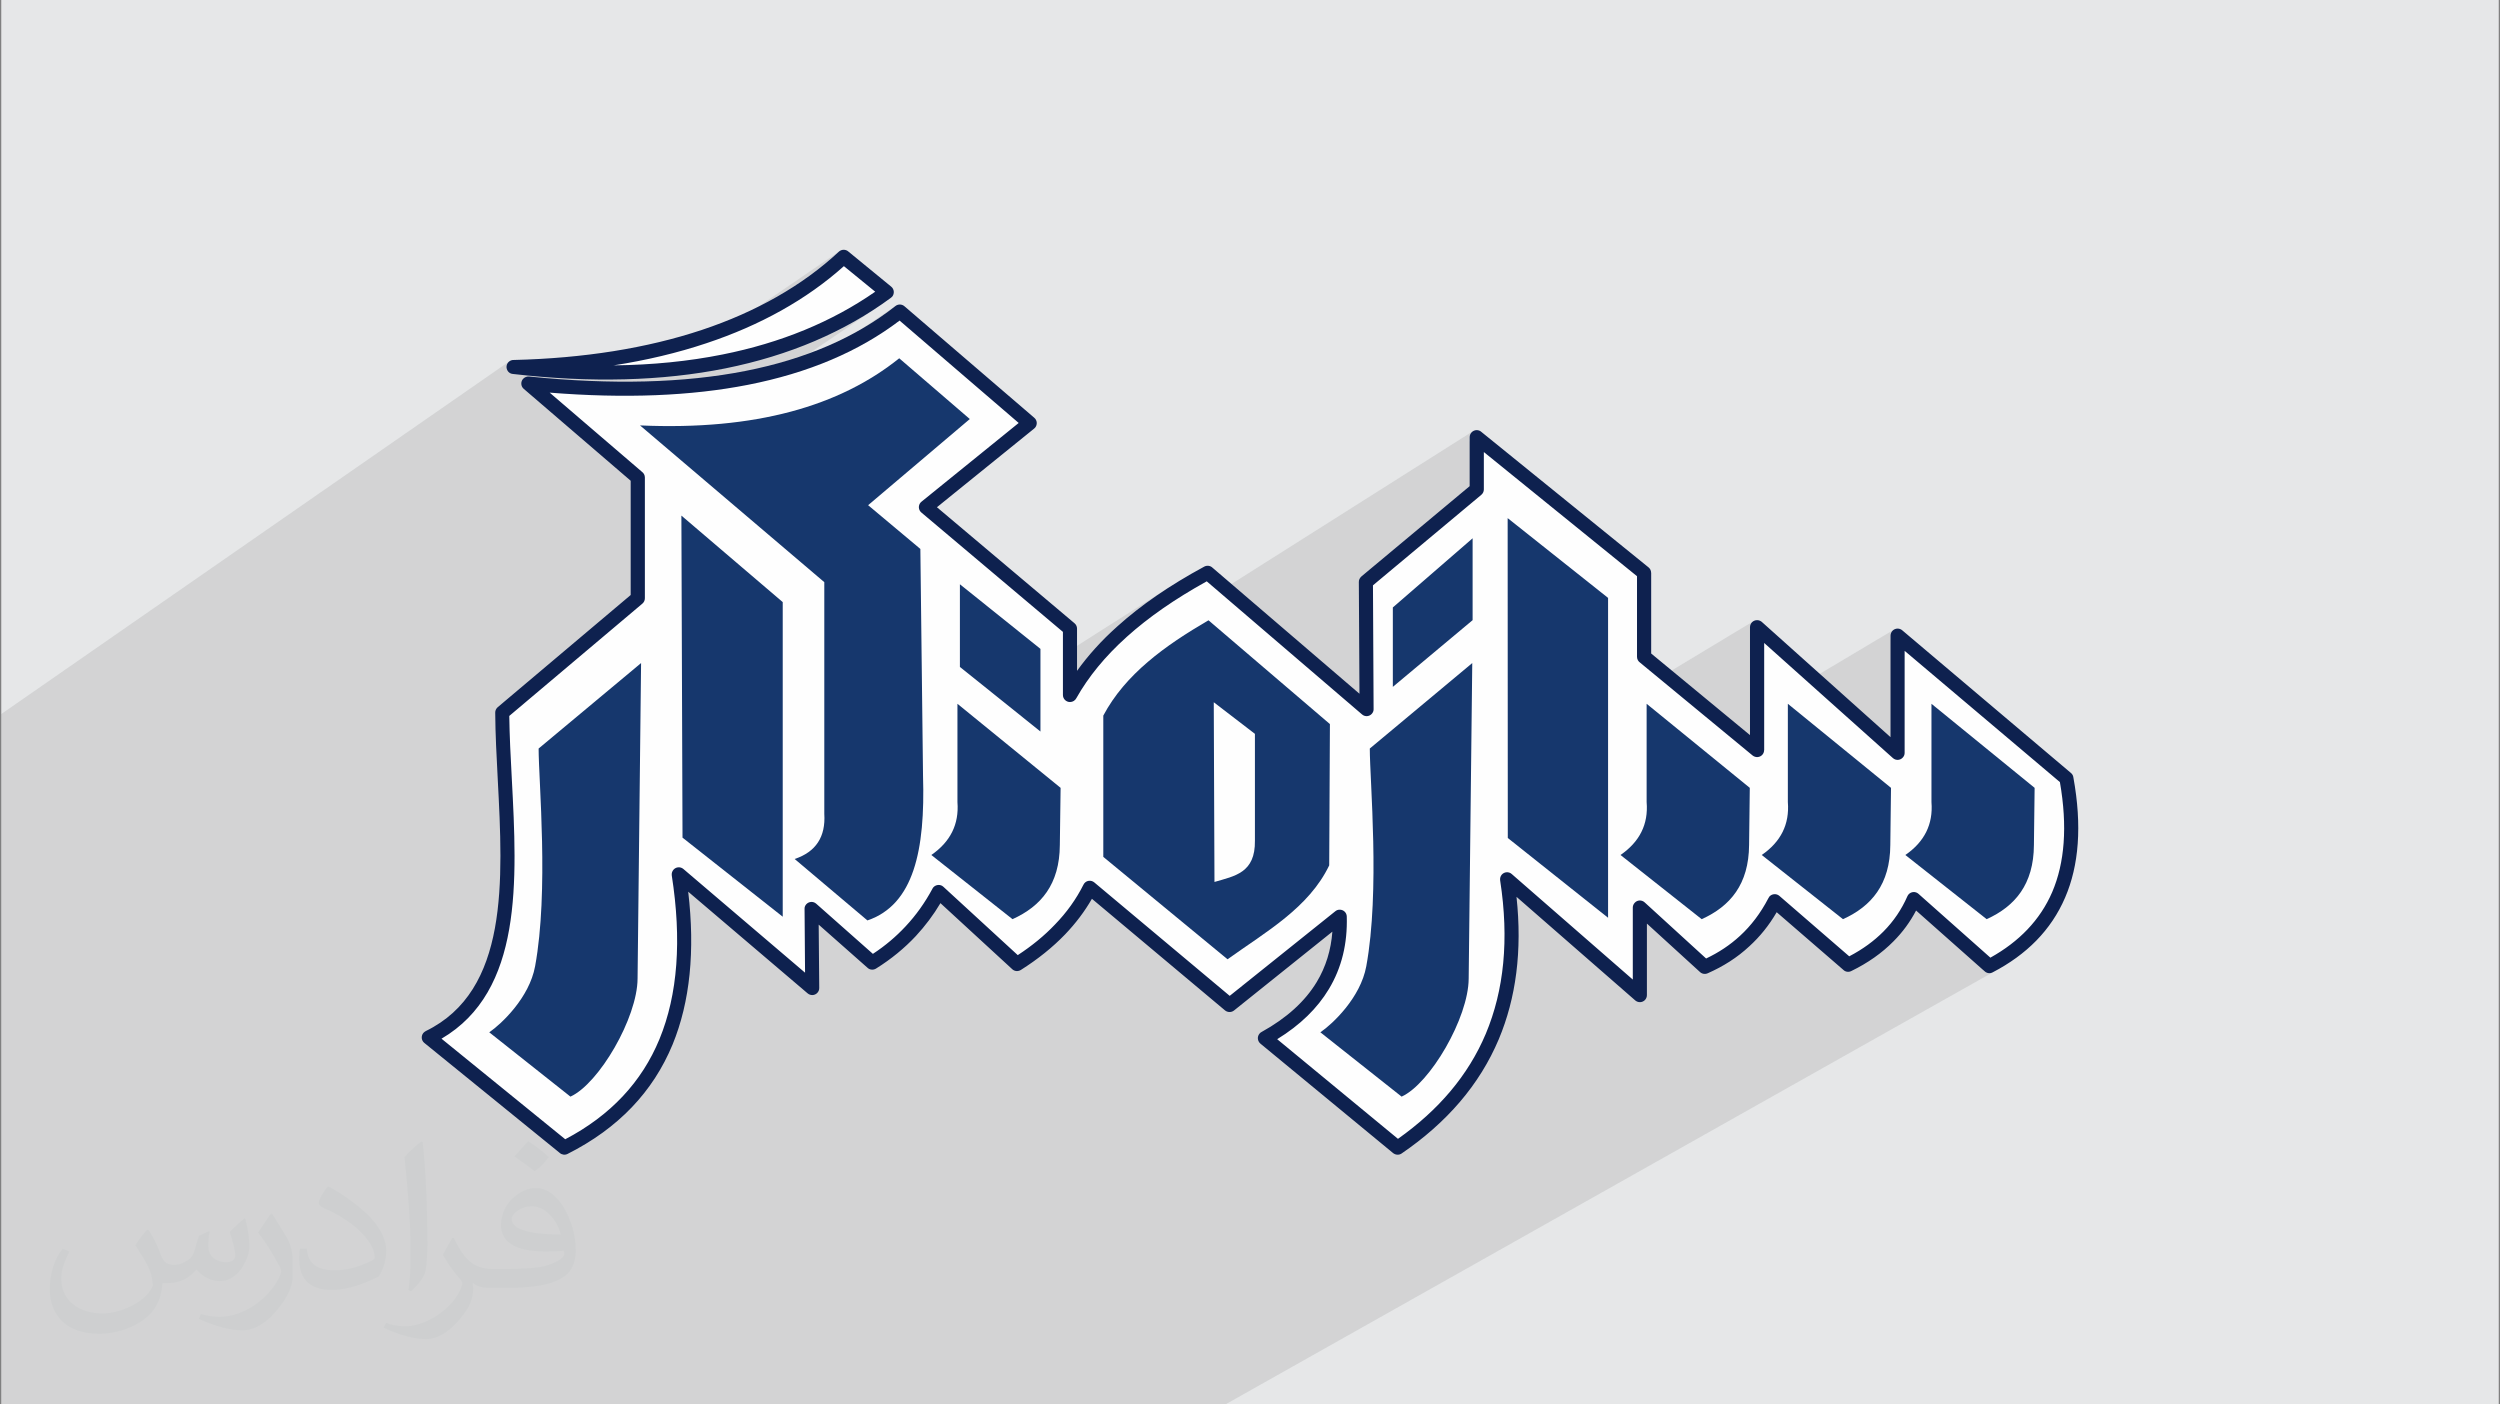
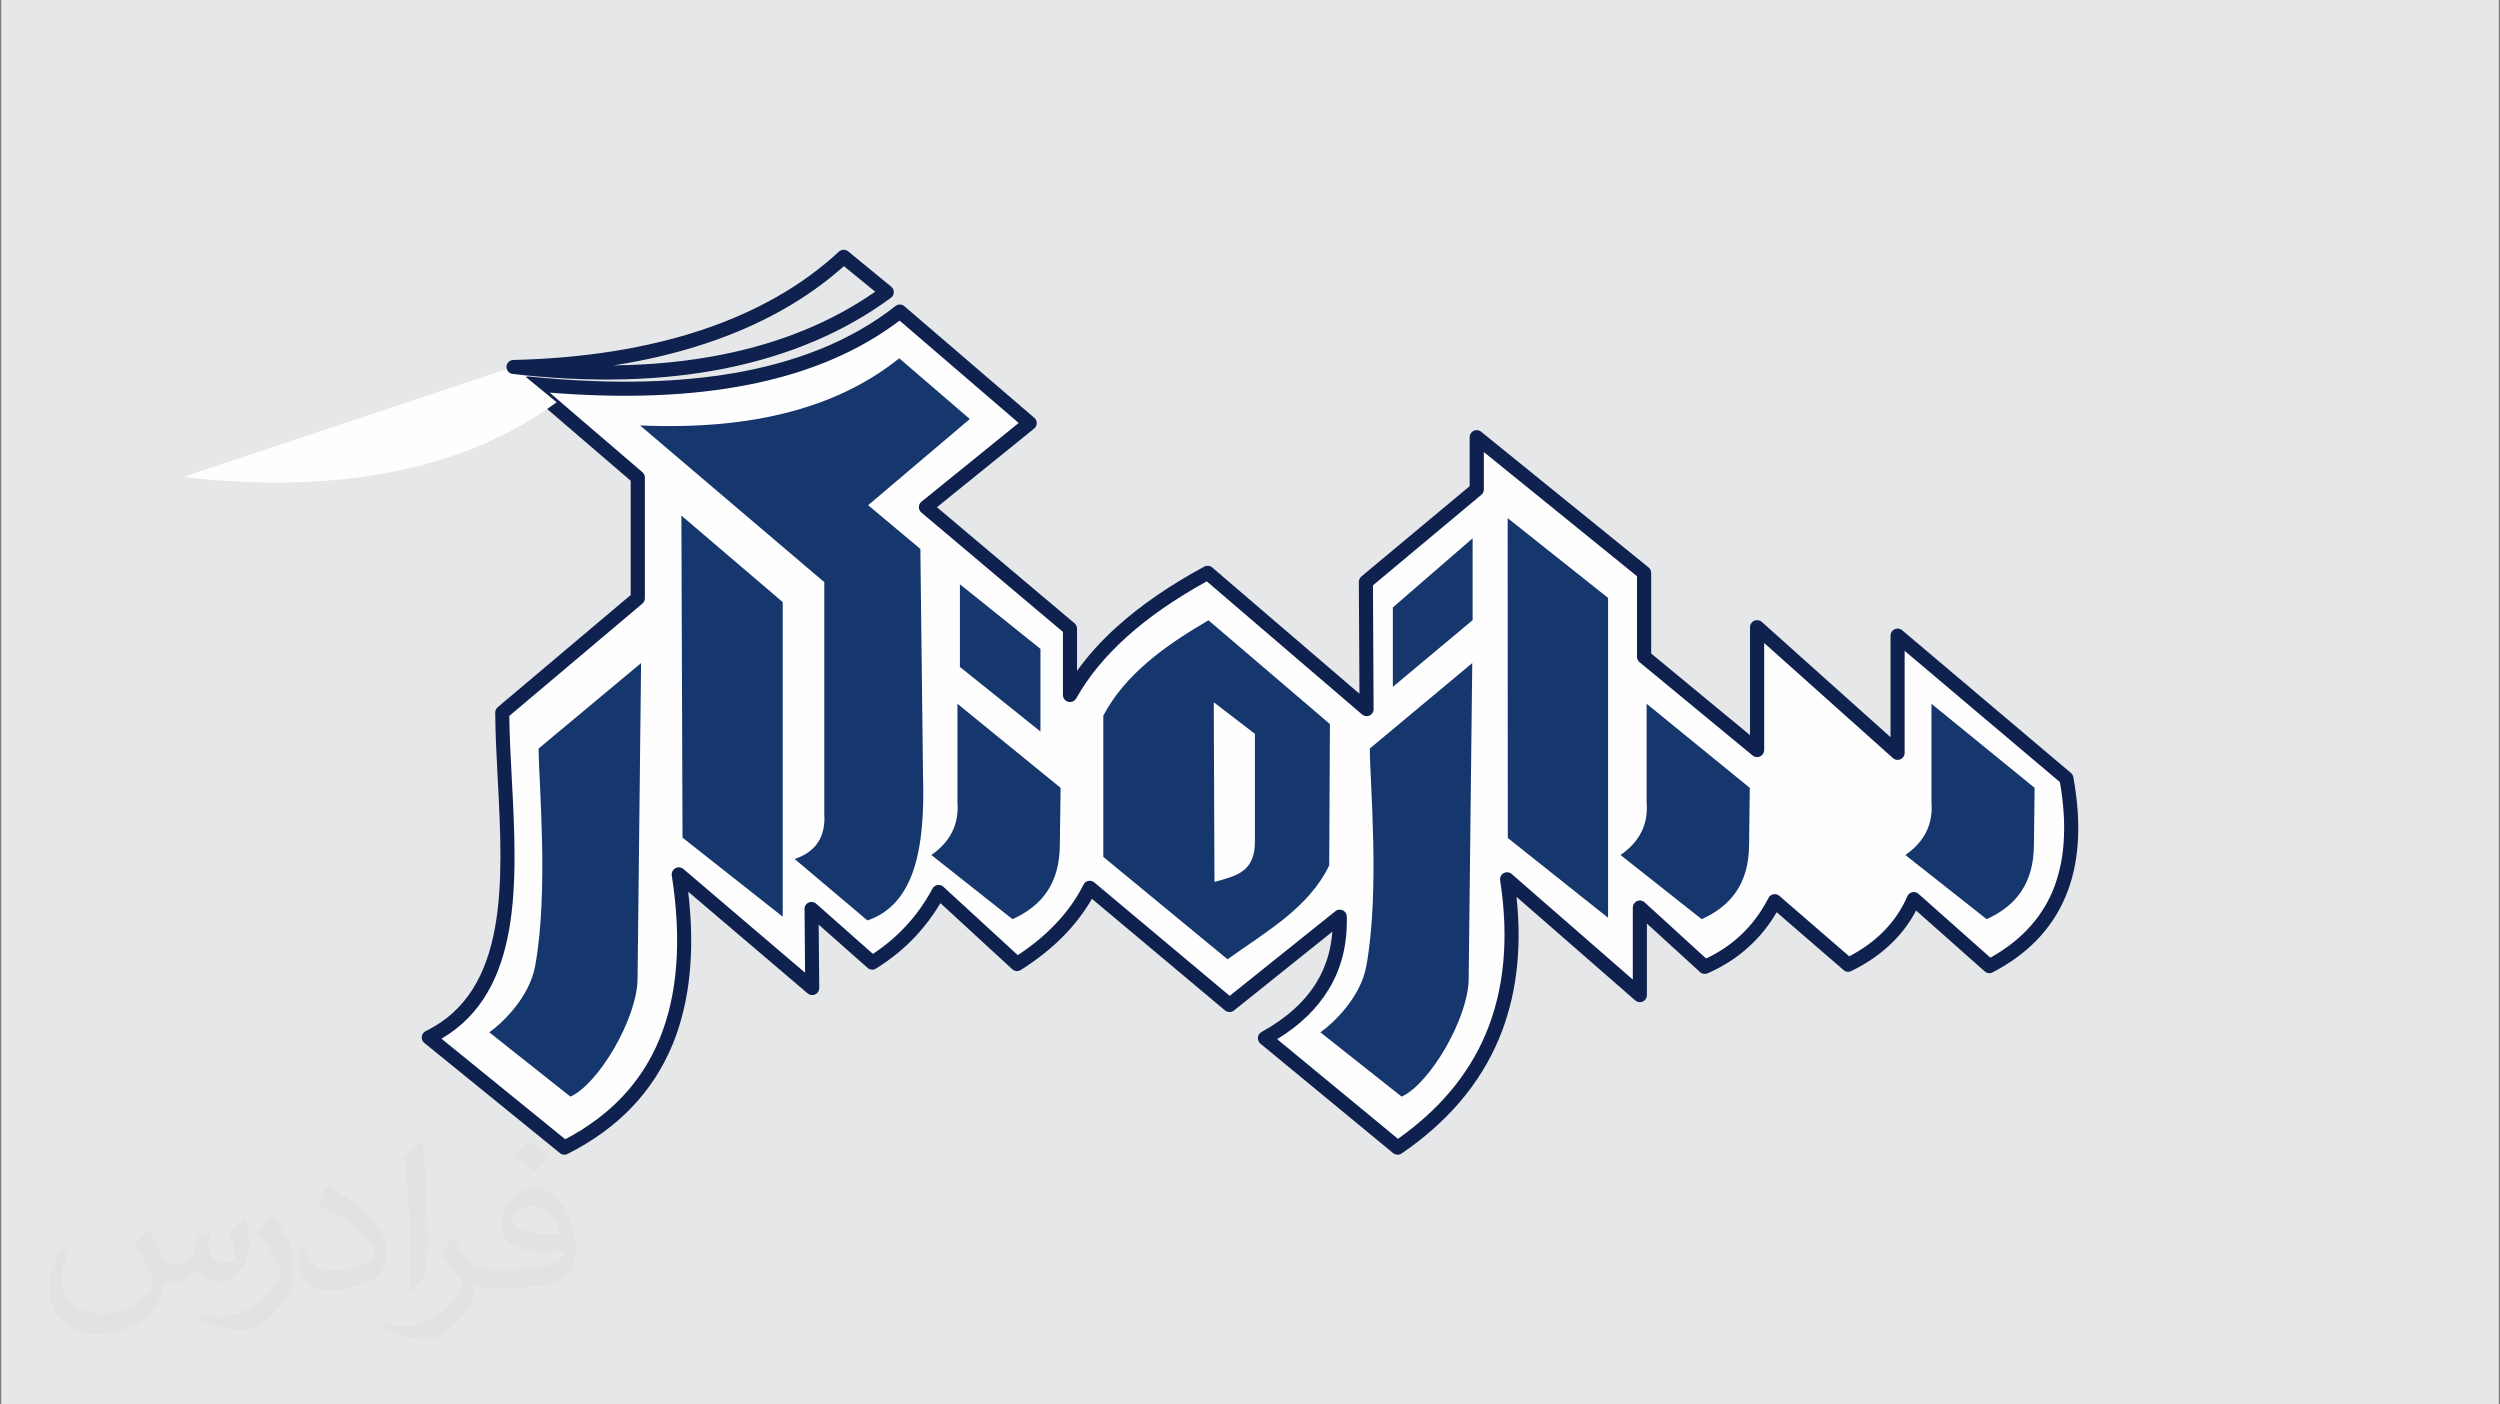
<svg xmlns="http://www.w3.org/2000/svg" xml:space="preserve" width="356px" height="200px" version="1.1" style="shape-rendering:geometricPrecision; text-rendering:geometricPrecision; image-rendering:optimizeQuality; fill-rule:evenodd; clip-rule:evenodd" viewBox="0 0 356 200" enable-background="new 0 0 256 256">
  <rect x="0" y="0" width="356" height="200" fill="#808080" stroke="none" />
  <defs>
    <style type="text/css">
   
    .fil5 {fill:#16376D}
    .fil0 {fill:#E6E7E8}
    .fil3 {fill:#FEFEFE}
    .fil4 {fill:#0E214F;fill-rule:nonzero}
    .fil1 {fill:#373435;fill-opacity:0.031}
    .fil2 {fill:#2B2A29;fill-opacity:0.102}
   
  </style>
  </defs>
  <g id="Layer_x0020_1">
    <g id="_2129860321424">
      <polygon class="fil0" points="0.18,0 355.82,0 355.82,200 0.18,200 " />
      <path class="fil1" d="M21.21 175.23c0.67,1.05 1.15,2.01 1.53,3.07 0.29,0.67 0.48,1.82 2.02,1.82 0.48,0 1.05,-0.09 1.63,-0.48 0.67,-0.28 1.15,-0.86 1.34,-1.63l0.58 -2.01 1.44 -0.68 0.1 0.1c-0.19,0.77 -0.19,1.44 -0.19,2.02 0,1.72 1.44,2.3 2.59,2.3 0.67,0 1.25,-0.29 1.25,-0.96 0,-0.77 -0.39,-2.11 -0.77,-3.36 0.67,-0.67 1.34,-1.34 2.11,-1.92l0.1 0.1c0.38,1.44 0.57,2.88 0.57,3.84 0,0.96 -0.38,1.92 -0.77,2.59 -0.67,1.34 -1.92,2.4 -3.45,2.4 -1.16,0 -2.4,-0.58 -3.27,-1.63l-0.09 0c-0.87,1.05 -2.12,1.92 -4.13,1.92l-0.67 0c-0.1,1.34 -0.39,2.3 -0.87,3.17 -1.25,2.4 -4.8,4.03 -8.16,4.03 -4.7,0 -7.01,-2.69 -7.01,-6.34 0,-2.21 0.67,-4.32 1.83,-5.76l0.96 0.39c-0.68,1.34 -1.16,2.59 -1.16,3.84 0,3.36 2.79,4.99 5.86,4.99 2.88,0 6.53,-1.92 7.2,-4.03 -0.19,-2.4 -1.15,-3.46 -2.49,-5.67 0.38,-0.67 0.96,-1.44 1.63,-2.21l0.09 0 0 0 0 0 0 0 0 0 0.19 0.1 0 0 0.01 0 0 0 0 0 0 0 0 0zm54.05 -12.68c0.96,0.58 1.92,1.35 2.88,2.21 -0.57,0.77 -1.15,1.44 -2.01,2.02 -0.96,-0.77 -1.92,-1.44 -2.88,-2.11 0.67,-0.77 1.34,-1.44 1.92,-2.12l0 0 0.09 0 0 0 0 0zm0.48 9.22c-1.63,0 -2.88,1.06 -2.88,1.83 0,1.63 3.17,2.2 7.01,2.2 -0.48,-1.92 -2.11,-4.03 -4.13,-4.03l0 0zm-3.55 8.93c2.11,0 3.94,-0.1 5.28,-0.38 1.54,-0.39 2.88,-1.16 2.88,-1.73 0,-0.19 0,-0.29 -0.09,-0.48 -0.87,0.09 -1.83,0.09 -2.79,0.09 -2.78,0 -4.99,-0.67 -5.76,-2.2 -0.19,-0.39 -0.38,-0.96 -0.38,-1.44 0,-1.54 0.67,-3.08 1.82,-4.04 0.96,-0.86 2.02,-1.34 3.17,-1.34 1.92,0 3.55,1.63 4.61,4.03 0.57,1.35 1.05,2.88 1.05,4.9 0,1.34 -0.38,2.4 -1.15,3.26 -1.53,1.44 -4.32,2.02 -8.64,2.02l-1.92 0 0 0 -0.48 0c-1.06,0 -1.82,-0.19 -2.4,-0.67l-0.1 0c0,0.19 0.1,0.48 0.1,0.67 0,0.96 -0.29,2.21 -0.96,3.17 -1.92,2.88 -4.03,4.13 -5.76,4.13 -1.82,0 -4.03,-0.68 -6.05,-1.64l0.38 -0.67c0.68,0.29 1.54,0.48 2.79,0.48 3.26,0 7.49,-3.17 8.06,-6.14 -0.09,-0.29 -0.28,-0.58 -0.67,-0.96 -0.96,-1.15 -1.53,-2.11 -2.11,-3.07 0.48,-0.97 0.96,-1.73 1.34,-2.41l0.2 0c1.34,2.79 2.68,4.42 5.47,4.42l0.38 0 0 0 2.02 0 0 0 0 0 0 0 0 0 -0.29 0 0 0 0 0 0 0 0 0 0 0 0 0zm-14.02 2.98c0.19,-1.35 0.29,-2.79 0.29,-4.13l0 -2.02c0,-3.74 -0.48,-9.22 -0.86,-12.77 0.67,-0.77 1.63,-1.63 2.4,-2.21l0.19 0.1c0.48,4.51 0.67,9.7 0.67,14.5 0,1.25 -0.09,2.49 -0.19,3.36 -0.1,1.15 -0.77,2.01 -2.11,3.36l-0.29 -0.1 0 0 0 0 0 0 -0.1 -0.09 0 0 0 0 0 0 0 0 0 0 0 0zm-14.5 -5.96c0.1,1.73 0.96,3.17 3.94,3.17 1.92,0 3.46,-0.48 5.28,-1.34 0.29,-0.19 0.48,-0.29 0.48,-0.48 0,-1.15 -0.86,-2.59 -2.3,-3.94 -1.35,-1.25 -3.27,-2.4 -4.9,-3.07 -0.58,-0.29 -0.77,-0.48 -0.77,-0.77 0,-0.48 0.67,-1.63 1.25,-2.3l0.19 0c1.92,1.05 4.13,2.59 5.76,4.22 1.44,1.54 2.4,3.17 2.4,4.9 0,1.25 -0.38,2.49 -1.05,3.65 -2.11,1.05 -4.42,1.92 -6.72,1.92 -2.79,0 -4.61,-1.25 -4.61,-4.32 0,-0.29 0,-0.87 0.09,-1.54l0.96 0 0 0 0 0 0 0 0 0 0 -0.1 0 0 0 0 0 0 0 0 0 0 0 0zm-4.99 -4.99l1.73 2.79c0.67,1.05 1.25,2.11 1.25,3.93l0 2.31c0,1.82 -1.16,3.74 -3.08,5.76 -1.44,1.34 -2.78,1.92 -4.03,1.92 -1.82,0 -3.84,-0.58 -6.24,-1.63l0.29 -0.68c0.77,0.2 1.63,0.39 2.69,0.39 3.36,0 6.91,-2.5 8.45,-5.57 0.19,-0.39 0.29,-0.67 0.29,-0.86 0,-0.39 -0.2,-0.77 -0.39,-1.06 -0.86,-1.63 -1.82,-3.17 -2.88,-4.51 0.58,-0.87 1.15,-1.73 1.73,-2.6l0.19 0 0 0 0 0 0 0 0 -0.19 0 0 0 0 0 0 0 0 0 0 0 0z" />
    </g>
-     <path class="fil2" d="M41.26 200l-0.86 0 -2.37 0 -0.53 0 -2.13 0 -0.08 0 -0.07 0 -0.42 0 -0.41 0 -0.78 0 -0.06 0 -1.25 0 -0.17 0 -0.15 0 -2.54 0 -0.79 0 -4.26 0 -0.93 0 -0.27 0 -0.1 0 -0.48 0 -0.29 0 -0.42 0 -0.04 0 -0.24 0 -0.02 0 -0.24 0 -0.55 0 -0.2 0 -0.55 0 -0.27 0 -0.17 0 -0.69 0 -2.62 0 -0.46 0 -0.05 0 -1.25 0 -1.16 0 -0.94 0 -0.17 0 -0.35 0 -0.87 0 -0.68 0 -1.52 0 -1.5 0 -0.07 0 -0.88 0 -0.78 0 -0.01 0 -1.31 0 -0.76 0 -0.47 0 -0.42 0 -0.07 0 -1.25 0 -0.22 0 -0.21 0 -0.73 0 0 -2.56 0 0 0 -0.67 0 -0.06 0 -0.18 0 -0.32 0 -0.16 0 -0.92 0 -0.1 0 -0.56 0 -0.41 0 -0.07 0 -0.18 0 -0.23 0 -1 0 -0.32 0 -0.76 0 -1.07 0 -0.29 0 -0.78 0 -0.18 0 -1.36 0 -0.83 0 -0.08 0 -0.18 0 -0.04 0 -0.13 0 -0.51 0 -0.33 0 -0.18 0 -0.08 0 -0.04 0 -0.01 0 -0.47 0 -13.34 0 -7.98 0 -4.86 0 -0.17 0 -1.16 0 -2.97 0 -1.08 0 -2.49 0 -1.04 0 -1.09 0 -0.62 0 -0.52 0 -1.02 0 -0.51 0 -0.63 0 -1.06 0 -6.11 0 -1.35 0 -0.15 0 -4.84 0 -0.07 0 -1.04 0 -0.12 0 -0.82 0 -0.18 0 -0.12 0 -0.34 0 -0.21 0 -0.18 0 -0.71 0 -1.11 0 -1.13 0 -3.33 0 -0.13 0 -1.96 0 -0.29 0 -0.46 0 -0.68 0 -0.57 0 -0.55 0 -0.56 0 -0.01 0 -5.42 0 -2.26 0 -2.92 0 -0.29 0 -1.13 0 -0.03 0 -1.62 0 -0.87 0 -0.76 0 -0.17 0 0 0 -0.23 72.45 -50.29 -0.15 0.1 -0.13 0.13 -0.1 0.16 -0.07 0.16 0.98 -0.68 0 0 -0.98 0.68 -0.01 0.01 -0.04 0.19 0 0.2 0.03 0.2 0.08 0.18 0.07 0.11 0.82 -0.58 2.07 0.22 2.04 0.19 2.01 0.15 2 0.11 1.96 0.08 1.95 0.03 0.75 0.01 1.46 -1.01 1.03 -0.02 1.02 -0.02 1.02 -0.04 1 -0.05 1 -0.06 0.99 -0.07 0.98 -0.08 0.98 -0.09 0.96 -0.11 0.23 -0.02 23.03 -15.75 -0.16 0.12 -0.99 0.89 -1.03 0.88 -1.06 0.84 -1.09 0.81 -1.11 0.79 -16.51 11.29 0.6 -0.08 0.46 -0.07 21.41 -14.62 -1.02 0.92 -1.05 0.89 -1.09 0.87 -1.12 0.84 -1.15 0.81 -14.83 10.12 0.27 -0.04 0.92 -0.16 0.22 -0.03 18.89 -12.89 -1.02 0.88 -1.04 0.85 -1.07 0.83 -1.1 0.81 -1.13 0.77 -12.56 8.57 0.64 -0.13 1.55 -0.33 1.52 -0.35 1.5 -0.4 1.47 -0.42 1.45 -0.45 1.42 -0.48 1.4 -0.51 1.37 -0.55 1.35 -0.57 1.32 -0.61 1.29 -0.63 1.28 -0.67 1.24 -0.7 1.22 -0.72 1.19 -0.76 1.17 -0.79 -8.98 6.09 1.42 -0.63 1.4 -0.67 1.38 -0.7 1.34 -0.74 1.32 -0.77 1.28 -0.81 1.26 -0.84 -8.91 6.04 1.32 -0.59 1.44 -0.68 1.4 -0.72 1.37 -0.75 1.34 -0.79 1.31 -0.82 1.29 -0.86 -25.48 17.24 2.54 -0.19 0.02 0 24.82 -16.77 -1.08 0.82 -1.11 0.78 -22.4 15.14 1.88 -0.21 23.33 -15.75 -1.1 0.84 -1.13 0.81 -20.86 14.07 0.26 -0.03 1.86 -0.28 20.94 -14.12 -1.1 0.81 -1.14 0.78 -18.56 12.51 0.54 -0.08 2.43 -0.48 2.34 -0.57 2.24 -0.66 2.15 -0.74 2.06 -0.83 1.97 -0.91 1.71 -0.9 5.31 -3.56 10.05 8.65 -14.48 12.27 7.44 6.23 0.1 8.61 5.53 -3.58 11.47 9.2 0 2.88 18.1 -11.51 -1.58 1.06 -1.5 1.07 -1.42 1.08 -1.35 1.09 -1.27 1.1 -0.84 0.77 -0.23 0.23 8.75 -5.56 -1.56 1.03 -1.48 1.05 -1.4 1.07 -1.32 1.07 -1.25 1.08 -1.13 1.05 9.89 -6.27 -1.52 0.97 -1.46 0.98 -1.38 0.99 -1.31 1 -1.24 1.01 -1.18 1.02 -1.14 1.06 -1.07 1.07 -1 1.08 -0.93 1.09 -0.38 0.47 53.76 -34.01 -0.15 0.13 -0.12 0.15 -0.09 0.17 -0.06 0.19 -0.02 0.2 0 0.63 1.01 -0.63 0 2.74 1.01 -0.63 0 5.33 -0.01 0.11 -0.02 0.1 -0.03 0.11 -0.04 0.1 -0.05 0.1 -0.06 0.09 -0.08 0.08 -0.08 0.08 -15.42 12.88 0.01 2.14 14.18 -8.84 0 0.24 4.99 -3.11 14.3 11.36 0 15.79 20.66 -12.45 -0.15 0.12 -0.13 0.15 -0.09 0.17 -0.06 0.19 -0.02 0.2 0 0.6 1.01 -0.6 0 2.86 1.01 -0.61 0 9.1 18.44 -10.98 -0.15 0.13 -0.13 0.15 -0.09 0.17 -0.06 0.19 -0.02 0.2 0 0.6 1.01 -0.6 0 2.75 1 -0.59 0 0 0 0 0 9.78 3.82 -2.24 14.69 11.97 -0.1 8.14 -0.13 1.99 -0.37 1.76 -0.58 1.57 -0.78 1.37 -0.98 1.2 -1.14 1.03 -1.31 0.89 -4.83 2.75 3.92 3.48 -0.92 0.52 0.78 0.69 -0.92 0.52 0.26 0.23 0.12 0.09 0.13 0.07 0.14 0.05 0.14 0.03 0.15 0.01 0.15 -0.02 0.15 -0.03 0.15 -0.07 -109.29 61.54 -1.28 0 -0.63 0 -1.88 0 -9.42 0 -5.89 0 -0.09 0 -1.4 0 -0.42 0 -0.09 0 -1.8 0 -0.03 0 -1.34 0 -0.42 0 -2.95 0 -0.6 0 -1.28 0 -2.73 0 -4.7 0 -0.26 0 -0.4 0 -0.26 0 -0.43 0 -0.58 0 -0.36 0 -0.28 0 -0.23 0 -0.24 0 -0.26 0 -0.68 0 -0.45 0 -0.04 0 -0.09 0 -0.39 0 -0.87 0 -0.35 0 -2.45 0 -0.59 0 -0.27 0 -0.98 0 -2.96 0 -0.61 0 -4.94 0 -1.47 0 -3.66 0 -0.08 0 -0.53 0 -0.27 0 -0.05 0 -0.55 0 -0.31 0 -0.97 0 -0.06 0 -3.36 0 -1.37 0 -0.69 0 -5.03 0 -5.56 0 -0.11 0 -0.55 0 -0.17 0 -0.05 0 -0.01 0 -0.9 0 -0.11 0 -0.62 0 -0.01 0 -1.75 0 -0.08 0 0 0 -0.02 0 -0.02 0 -0.66 0 -0.92 0 0 0 -0.56 0 -1.26 0 -0.09 0 -0.41 0 -0.22 0 -0.9 0 -0.86 0 -2.68 0 -1.25 0 -0.6 0 -2.03 0 -0.63 0 -1.46 0 -0.88 0 -1.58 0 -0.24 0 -2.36 0 -1.3 0 -0.79 0 -2.17 0 -0.9 0 -0.83 0 -2.51 0 -10.16 0 -1.35 0 -6.54 0 -1.31 0 -0.51 0 -0.97 0zm48.97 0l0 0 0 0zm63.14 -110.49l0 0z" />
  </g>
  <g id="Layer_x0020_1_0">
    <g id="_1359286610368">
      <path class="fil3" d="M270.22 107.21l0 -16.69 24.04 20.31c2.44,13.4 -1.74,21.93 -10.97,26.75l-10.76 -9.55c-1.75,3.97 -4.78,7.13 -9.36,9.35l-10.45 -9.06c-2.32,4.54 -5.75,7.51 -9.95,9.36l-9.26 -8.45 0 12.47 -18.9 -16.49c2.65,17.25 -3.09,29.68 -15.58,38.22l-18.91 -15.59c7.57,-4.18 10.87,-10.04 10.66,-17.3l-15.69 12.57 -19.91 -16.69c-2.15,4.3 -5.66,7.9 -10.36,10.85l-11.16 -10.25c-2.16,4.07 -5.27,7.46 -9.45,10.05l-8.65 -7.64 0.1 11.26 -19 -16.19c2.89,18.72 -2.29,31.87 -16.29,38.93l-19.31 -15.69c15.15,-7.38 10.59,-29.46 10.46,-46.26l19.3 -16.3 0 -17.18 -15.58 -13.38c23.87,2.42 41.35,-1.15 52.89,-10.25l18.5 15.88 -14.78 11.97 20.52 17.29 0 9.46c3.52,-6.26 9.78,-12.09 19.61,-17.4l22.62 19.4 -0.1 -18.09 15.79 -13.18 0 -7.44 23.83 19.31 0 11.96 16.09 13.28 0 -17.5 20.01 17.9 0 0z" />
      <path class="fil4" d="M269.21 104.97l0 -14.45c0,-0.55 0.45,-1.01 1.01,-1.01 0.27,0 0.52,0.11 0.7,0.28l23.98 20.28c0.21,0.17 0.32,0.4 0.35,0.64 1.25,6.88 0.79,12.54 -1.18,17.11 -1.99,4.63 -5.49,8.13 -10.31,10.64 -0.38,0.21 -0.83,0.14 -1.13,-0.13l-9.78 -8.67c-0.84,1.61 -1.91,3.08 -3.23,4.4 -1.63,1.65 -3.62,3.06 -6,4.22 -0.4,0.2 -0.86,0.11 -1.15,-0.19l-9.47 -8.19c-1.1,1.89 -2.4,3.49 -3.88,4.84 -1.74,1.63 -3.75,2.89 -5.95,3.86 -0.39,0.17 -0.83,0.08 -1.11,-0.2l-7.54 -6.88 0 10.18c0,0.56 -0.44,1.01 -1,1.01 -0.28,0 -0.54,-0.12 -0.72,-0.3l-16.85 -14.7c0.83,7.7 -0.07,14.42 -2.52,20.27 -2.75,6.52 -7.43,11.9 -13.84,16.28 -0.39,0.27 -0.91,0.21 -1.25,-0.09l-18.85 -15.55c-0.43,-0.36 -0.5,-0.99 -0.14,-1.42 0.08,-0.1 0.18,-0.19 0.29,-0.24 3.62,-2 6.21,-4.38 7.87,-7.13 1.3,-2.16 2.03,-4.56 2.22,-7.16l-14.01 11.23c-0.38,0.3 -0.92,0.28 -1.28,-0.02l-18.95 -15.89c-1.03,1.8 -2.31,3.49 -3.81,5.06 -1.79,1.86 -3.9,3.55 -6.32,5.08 -0.4,0.24 -0.89,0.19 -1.21,-0.11l-10.23 -9.41c-1,1.69 -2.17,3.24 -3.5,4.68 -1.62,1.73 -3.51,3.29 -5.68,4.64 -0.39,0.24 -0.89,0.19 -1.21,-0.12l-6.95 -6.14 0.08 9.02c0.01,0.55 -0.44,1 -0.98,1.01 -0.26,0 -0.49,-0.09 -0.67,-0.24l-17.01 -14.48c0.99,8.41 0.27,15.67 -2.22,21.75 -2.78,6.73 -7.74,11.95 -14.96,15.59 -0.37,0.19 -0.82,0.12 -1.11,-0.14l-19.29 -15.67c-0.42,-0.34 -0.49,-0.97 -0.14,-1.41 0.1,-0.11 0.21,-0.2 0.35,-0.27l-0.01 0c11.84,-5.76 11.02,-21.36 10.26,-35.85 -0.17,-3.24 -0.34,-6.42 -0.36,-9.49 -0.01,-0.32 0.14,-0.59 0.35,-0.78l18.94 -15.98 0 -16.27 -15.22 -13.08c-0.43,-0.36 -0.47,-0.99 -0.12,-1.41 0.24,-0.27 0.58,-0.38 0.89,-0.35 11.83,1.2 22.06,0.92 30.76,-0.79 8.64,-1.7 15.75,-4.8 21.39,-9.25 0.38,-0.3 0.92,-0.28 1.27,0.02l18.5 15.89c0.43,0.36 0.47,0.99 0.12,1.41 -0.05,0.06 -0.11,0.1 -0.16,0.15l-13.82 11.18 19.59 16.52c0.24,0.2 0.36,0.48 0.36,0.76l0 0 0 6.02c1.57,-2.18 3.47,-4.31 5.77,-6.36 3.29,-2.96 7.37,-5.79 12.36,-8.49 0.39,-0.2 0.86,-0.13 1.16,0.16l20.93 17.95 -0.09 -15.91c-0.01,-0.31 0.14,-0.59 0.36,-0.78l-0.01 0 15.43 -12.87 0 -6.97c0,-0.55 0.45,-1.01 1.01,-1.01 0.27,0 0.51,0.11 0.69,0.28l23.77 19.26c0.25,0.2 0.37,0.48 0.37,0.77l0.01 0 0 11.5 14.07 11.62 0 -15.37c0,-0.55 0.45,-1 1.01,-1 0.29,0 0.55,0.12 0.74,0.31l18.26 16.35 0 0zm2.01 -12.29l0 14.53 0 0c0,0.24 -0.08,0.47 -0.26,0.66 -0.37,0.42 -1,0.45 -1.41,0.08l-18.33 -16.39 0 15.25 -0.01 0c0,0.22 -0.07,0.45 -0.23,0.64 -0.34,0.42 -0.98,0.48 -1.41,0.13l-16.02 -13.22c-0.26,-0.18 -0.44,-0.48 -0.44,-0.83l0 -11.48 -21.81 -17.68 0 5.33c0,0.29 -0.13,0.57 -0.37,0.77l-15.42 12.88 0.09 17.58c0.02,0.24 -0.06,0.49 -0.24,0.7 -0.36,0.42 -0.99,0.47 -1.41,0.1l-22.11 -18.95c-4.56,2.52 -8.32,5.15 -11.36,7.88 -3.14,2.82 -5.51,5.74 -7.21,8.76 -0.16,0.32 -0.51,0.55 -0.9,0.55 -0.56,0 -1.01,-0.45 -1.01,-1l0 -8.99 -20.16 -17c-0.04,-0.04 -0.09,-0.07 -0.13,-0.13 -0.35,-0.43 -0.28,-1.07 0.15,-1.41l13.84 -11.21 -16.96 -14.58c-5.79,4.4 -12.98,7.46 -21.6,9.15 -8.1,1.59 -17.5,1.97 -28.23,1.11l13.15 11.28c0.25,0.18 0.41,0.47 0.41,0.81l0 17.19 0 0c0,0.29 -0.12,0.57 -0.36,0.77l-18.95 15.99c0.04,2.82 0.19,5.85 0.36,8.93 0.77,14.57 1.58,30.24 -10.01,37.03l17.62 14.32c6.47,-3.4 10.91,-8.17 13.42,-14.26 2.61,-6.35 3.18,-14.13 1.75,-23.31l0 0c-0.04,-0.28 0.04,-0.57 0.24,-0.81 0.36,-0.41 0.98,-0.47 1.41,-0.11l17.33 14.77 -0.07 -9.07c-0.02,-0.23 0.07,-0.48 0.24,-0.67 0.37,-0.41 1,-0.45 1.41,-0.09l8.08 7.15c1.76,-1.15 3.31,-2.47 4.65,-3.91 1.5,-1.6 2.76,-3.38 3.8,-5.31 0.05,-0.1 0.1,-0.19 0.17,-0.27 0.38,-0.4 1.02,-0.44 1.42,-0.06l10.59 9.73c2.02,-1.32 3.79,-2.77 5.3,-4.36 1.67,-1.72 3.03,-3.62 4.06,-5.68 0.03,-0.07 0.07,-0.13 0.12,-0.19 0.36,-0.43 0.98,-0.48 1.41,-0.13l19.29 16.16 15.04 -12.05c0.17,-0.14 0.37,-0.22 0.6,-0.22 0.56,-0.02 1.02,0.42 1.03,0.97 0.11,3.83 -0.71,7.29 -2.56,10.35 -1.63,2.71 -4.06,5.1 -7.35,7.12l17.2 14.19c5.78,-4.09 10.01,-9.04 12.51,-14.97 2.58,-6.16 3.34,-13.4 2.04,-21.83l0 0c-0.04,-0.28 0.03,-0.59 0.23,-0.82 0.37,-0.42 1.01,-0.46 1.42,-0.09l17.24 15.03 0 -10.26c0,-0.23 0.09,-0.48 0.27,-0.67 0.37,-0.42 1,-0.44 1.41,-0.07l8.76 8c1.77,-0.84 3.39,-1.9 4.82,-3.22 1.58,-1.45 2.93,-3.22 4.04,-5.35 0.04,-0.09 0.09,-0.17 0.15,-0.25 0.37,-0.41 1,-0.46 1.42,-0.1l9.95 8.61c1.92,-1 3.54,-2.19 4.87,-3.53 1.46,-1.47 2.59,-3.15 3.41,-5.02l0 0c0.05,-0.1 0.1,-0.19 0.17,-0.27 0.37,-0.41 1,-0.45 1.41,-0.08l10.24 9.09c4.09,-2.28 7.08,-5.35 8.8,-9.33 1.78,-4.16 2.2,-9.34 1.1,-15.67l-22.11 -18.69 0 0z" />
-       <path class="fil3" d="M73.13 52.25c19.99,-0.45 36.26,-5.7 47,-15.68l6.14 5.03c-12.91,9.51 -30.98,13.21 -53.14,10.65z" />
+       <path class="fil3" d="M73.13 52.25l6.14 5.03c-12.91,9.51 -30.98,13.21 -53.14,10.65z" />
      <path class="fil4" d="M73.16 51.26c9.95,-0.24 18.95,-1.67 26.79,-4.28 7.7,-2.57 14.28,-6.29 19.5,-11.14 0.39,-0.36 0.99,-0.36 1.37,-0.01l6.09 4.99c0.43,0.35 0.49,0.99 0.14,1.42 -0.06,0.06 -0.13,0.12 -0.19,0.17 -6.59,4.86 -14.5,8.22 -23.58,10.05 -8.97,1.8 -19.11,2.08 -30.27,0.79 -0.55,-0.05 -0.94,-0.56 -0.88,-1.11 0.06,-0.52 0.52,-0.9 1.03,-0.88l0 0zm27.42 -2.38c-4.1,1.37 -8.51,2.42 -13.21,3.15 5.51,-0.06 10.69,-0.58 15.52,-1.55 8.31,-1.66 15.59,-4.66 21.74,-8.94l-4.46 -3.64c-5.32,4.76 -11.92,8.43 -19.59,10.98l0 0z" />
      <path class="fil5" d="M275.04 100.22l14.69 11.97 -0.1 8.14c-0.03,5.6 -2.69,8.73 -6.73,10.56l-11.58 -9.14c2.7,-1.86 3.98,-4.35 3.72,-7.54l0 -13.99 0 0z" />
      <polygon class="fil5" points="214.69,73.78 228.99,85.14 228.99,130.69 214.71,119.33 " />
      <polygon class="fil5" points="209.7,76.65 209.7,88.31 198.34,97.81 198.34,86.5 " />
      <polygon class="fil5" points="97.03,73.42 111.46,85.74 111.46,130.54 97.19,119.28 " />
      <polygon class="fil5" points="148.16,92.4 148.16,104.17 136.69,94.97 136.69,83.2 " />
      <path class="fil5" d="M128.05 51.02l10.05 8.65 -14.48 12.27 7.44 6.23 0.38 32.34c0.32,10.53 -1.3,18.31 -7.92,20.56l-10.36 -8.75c3.02,-1.01 4.43,-3.15 4.22,-6.43l0 -32.99 -26.24 -22.32c16.49,0.73 28.46,-2.77 36.91,-9.56l0 0z" />
      <path class="fil5" d="M195.06 106.59l14.59 -12.17 -0.51 44.94c-0.03,5.59 -5.5,14.96 -9.55,16.8l-11.57 -9.16c1.71,-1.16 5.72,-4.91 6.54,-9.41 1.97,-10.73 0.5,-26.33 0.5,-31z" />
      <path class="fil5" d="M172.09 88.33l17.29 14.78 -0.1 20.12c-2.91,6.05 -9,9.45 -14.48,13.37l-17.69 -14.58 0 -20.12c3.13,-5.89 8.76,-9.95 14.98,-13.57z" />
      <path class="fil3" d="M172.84 100l5.86 4.5 0 15.21c0.07,4.6 -2.87,5.03 -5.76,5.88l-0.1 -25.59z" />
      <path class="fil5" d="M76.7 106.59l14.59 -12.17 -0.5 44.94c-0.03,5.59 -5.5,14.96 -9.56,16.8l-11.56 -9.16c1.7,-1.16 5.71,-4.91 6.53,-9.41 1.97,-10.73 0.5,-26.33 0.5,-31z" />
-       <path class="fil5" d="M254.59 100.22l14.69 11.97 -0.1 8.14c-0.03,5.6 -2.69,8.73 -6.74,10.56l-11.57 -9.14c2.7,-1.86 3.98,-4.35 3.72,-7.54l0 -13.99 0 0z" />
      <path class="fil5" d="M234.48 100.22l14.69 11.97 -0.1 8.14c-0.04,5.6 -2.69,8.73 -6.75,10.56l-11.56 -9.14c2.7,-1.86 3.99,-4.35 3.72,-7.54l0 -13.99 0 0z" />
      <path class="fil5" d="M136.34 100.22l14.69 11.97 -0.11 8.14c-0.03,5.6 -2.68,8.73 -6.74,10.56l-11.56 -9.14c2.69,-1.86 3.97,-4.35 3.72,-7.54l0 -13.99 0 0z" />
    </g>
  </g>
</svg>